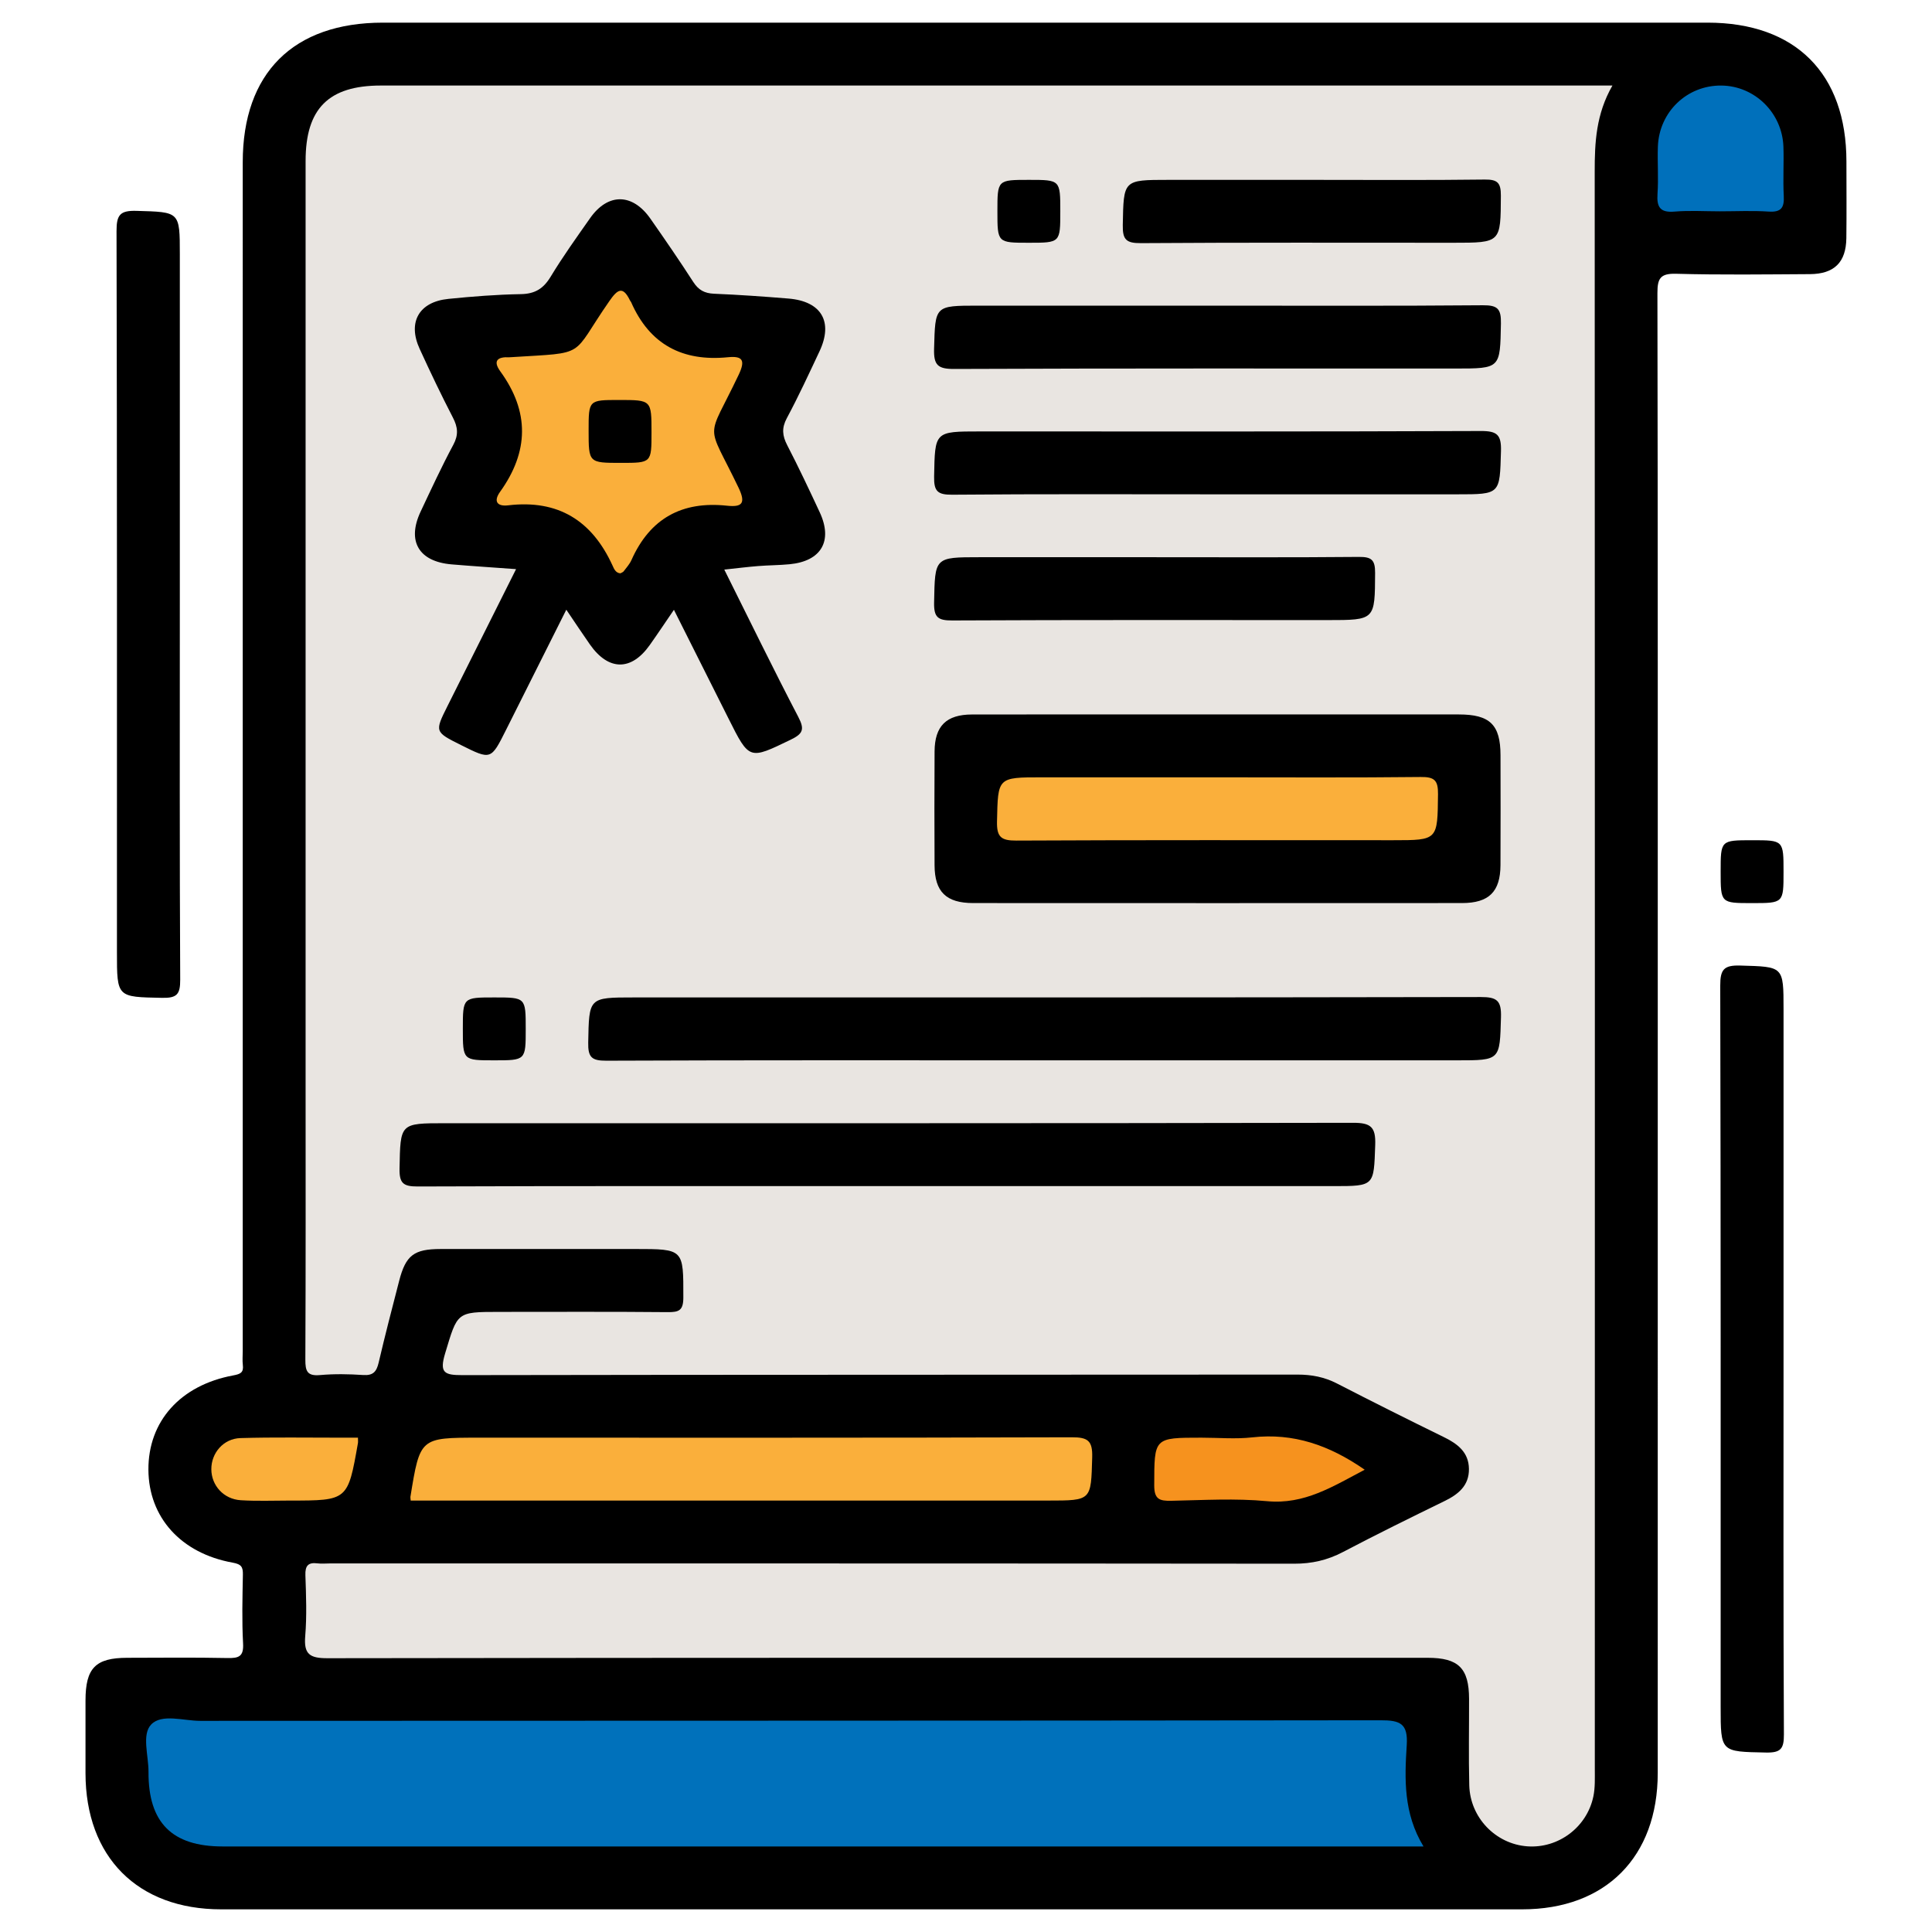
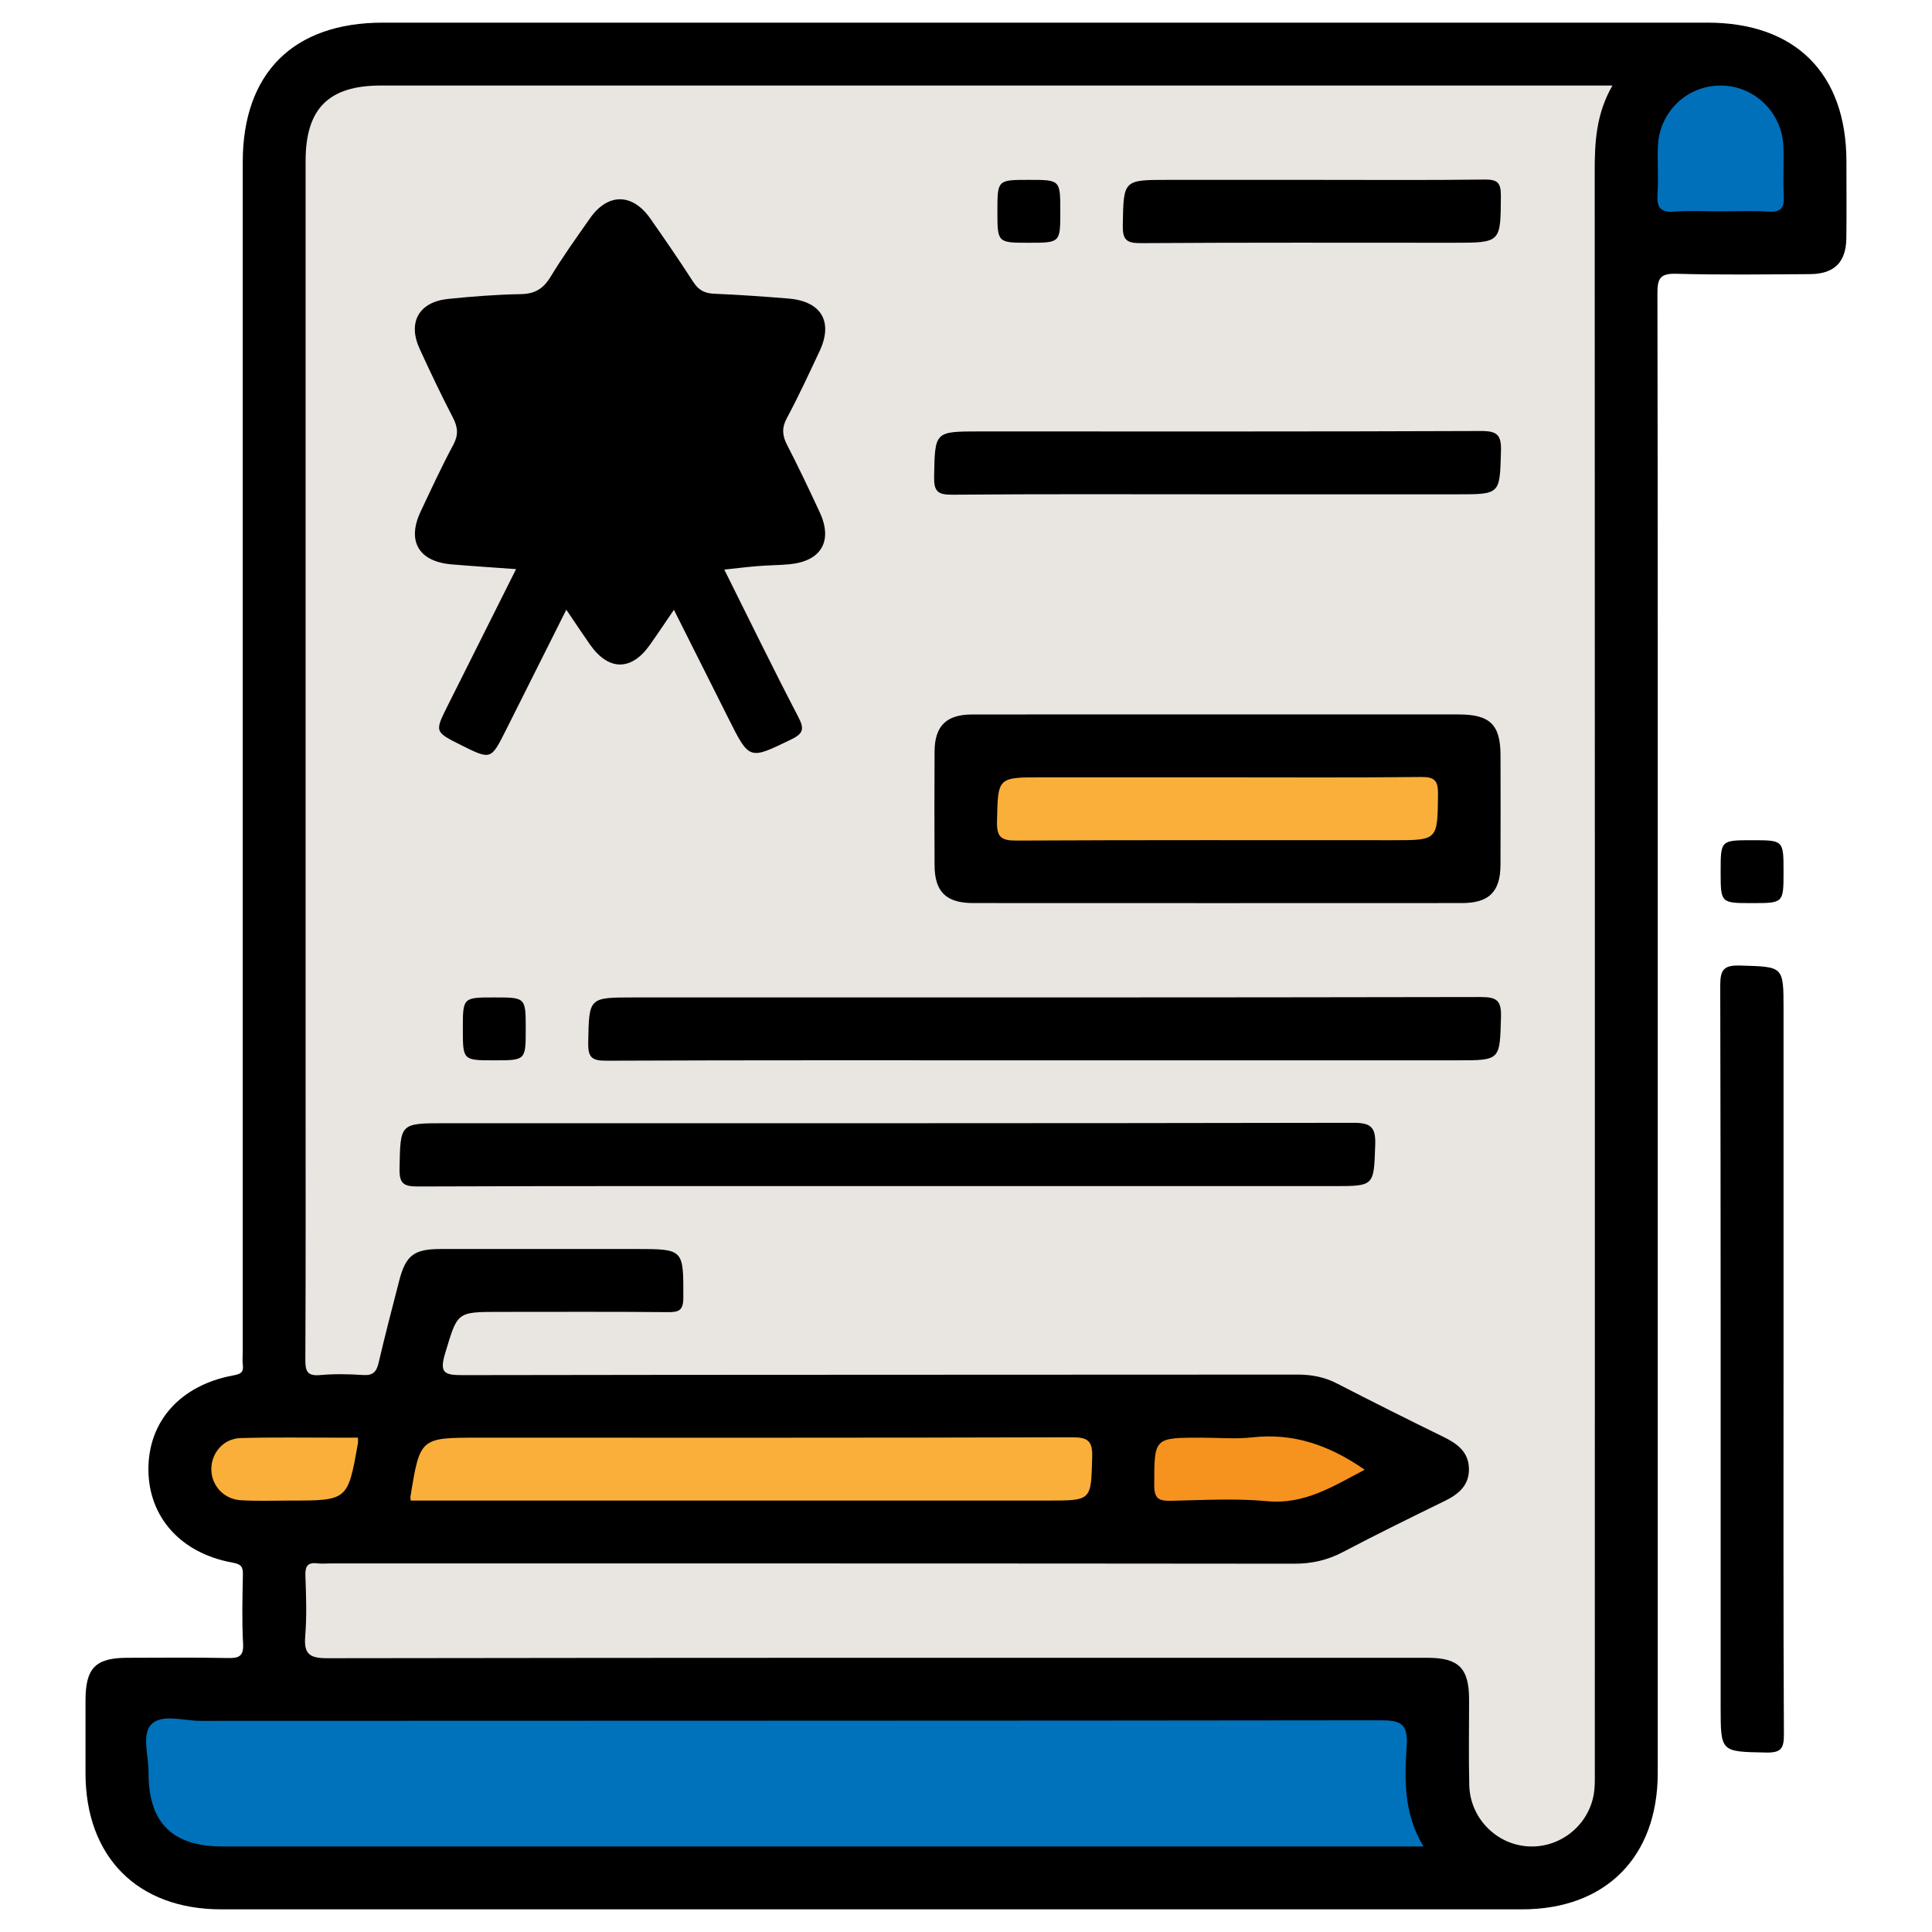
<svg xmlns="http://www.w3.org/2000/svg" version="1.1" id="Layer_1" x="0px" y="0px" width="512px" height="512px" viewBox="0 0 512 512" enable-background="new 0 0 512 512" xml:space="preserve">
  <g>
    <path fill-rule="evenodd" clip-rule="evenodd" d="M439.323,275.596c0,64.754,0.004,129.511-0.004,194.268   c-0.003,22.242-13.806,36.13-35.922,36.13c-114.929,0.009-229.856,0.009-344.785,0c-22.144,0-35.935-13.864-35.954-36.095   c-0.005-6.422-0.008-12.846,0.001-19.27c0.012-8.585,2.645-11.281,11.054-11.294c8.854-0.014,17.71-0.118,26.562,0.062   c2.968,0.06,4.334-0.36,4.142-3.848c-0.333-6.057-0.164-12.148-0.052-18.222c0.038-2.056-0.382-2.79-2.692-3.205   c-13.746-2.475-22.263-12.021-22.344-24.601c-0.081-12.82,8.438-22.419,22.473-25.022c1.913-0.354,2.799-0.744,2.55-2.777   c-0.147-1.196-0.026-2.427-0.026-3.643c0-105.032-0.001-210.063,0.001-315.097c0-23.628,13.413-36.981,37.145-36.981   C218.481,6,335.492,6,452.506,6.001c23.318,0,36.809,13.487,36.816,36.795c0.002,6.771,0.064,13.543-0.019,20.312   c-0.079,6.407-3.204,9.505-9.672,9.541c-11.805,0.064-23.615,0.23-35.412-0.096c-4.209-0.115-4.991,1.2-4.984,5.13   C439.357,143.653,439.323,209.624,439.323,275.596z" />
-     <path fill-rule="evenodd" clip-rule="evenodd" d="M47.657,160.162c0,33.154-0.073,66.312,0.099,99.465   c0.021,3.869-0.86,4.894-4.783,4.814c-11.978-0.243-11.982-0.052-11.982-12.094c0-63.707,0.049-127.414-0.108-191.122   c-0.01-4.305,0.95-5.471,5.315-5.344c11.453,0.336,11.46,0.103,11.46,11.583C47.657,98.364,47.657,129.262,47.657,160.162z" />
    <path fill-rule="evenodd" clip-rule="evenodd" d="M472.656,360.156c0,33.155-0.073,66.311,0.098,99.467   c0.02,3.859-0.847,4.898-4.78,4.816c-11.98-0.242-11.984-0.051-11.984-12.089c0-63.708,0.049-127.415-0.107-191.121   c-0.011-4.299,0.938-5.478,5.311-5.349c11.456,0.335,11.464,0.102,11.464,11.579C472.656,298.358,472.656,329.258,472.656,360.156z   " />
    <path fill-rule="evenodd" clip-rule="evenodd" d="M472.656,231.043c0,8.29,0,8.29-8.378,8.29c-8.289,0-8.289,0-8.289-8.376   c0-8.29,0-8.29,8.376-8.29C472.656,222.667,472.656,222.667,472.656,231.043z" />
    <path fill-rule="evenodd" clip-rule="evenodd" fill="#E9E5E1" d="M427.312,22.667c-4.361,7.596-4.702,15.115-4.698,22.804   c0.058,141.124,0.045,282.246,0.029,423.369c0,2.422,0.104,4.909-0.387,7.251c-1.722,8.19-9.323,13.811-17.512,13.205   c-8.369-0.617-15.151-7.591-15.371-16.177c-0.195-7.634-0.034-15.274-0.055-22.912c-0.021-8.109-2.793-10.871-10.965-10.871   c-97.205-0.007-194.412-0.04-291.617,0.109c-4.72,0.006-6.243-1.117-5.848-5.869c0.444-5.344,0.232-10.758,0.046-16.134   c-0.09-2.557,0.777-3.448,3.235-3.132c1.023,0.131,2.08,0.021,3.122,0.021c85.229,0,170.458-0.025,255.687,0.067   c4.663,0.006,8.793-0.932,12.903-3.089c8.887-4.666,17.896-9.101,26.917-13.502c3.675-1.794,6.533-4.092,6.485-8.525   c-0.047-4.434-3.002-6.647-6.647-8.434c-9.479-4.644-18.922-9.367-28.307-14.2c-3.338-1.72-6.726-2.37-10.472-2.367   c-73.773,0.065-147.546,0.009-221.318,0.143c-4.794,0.008-6.129-0.613-4.57-5.777c3.284-10.883,2.957-10.982,14.193-10.982   c14.927,0,29.856-0.077,44.783,0.065c2.996,0.028,4.144-0.441,4.148-3.869c0.014-12.862,0.17-12.862-12.795-12.862   c-17.185,0-34.369-0.011-51.554,0.004c-7.049,0.007-9.21,1.661-10.961,8.433c-1.862,7.208-3.739,14.414-5.433,21.663   c-0.554,2.371-1.436,3.477-4.087,3.298c-3.802-0.255-7.657-0.327-11.445,0.012c-3.431,0.31-3.91-1.072-3.896-4.101   c0.117-24.302,0.065-48.603,0.065-72.904c0-81.584-0.001-163.168,0.001-244.751c0.001-13.877,6.097-19.984,19.949-19.984   c106.754-0.002,213.507-0.001,320.261-0.001C422.932,22.667,424.663,22.667,427.312,22.667z" />
    <path fill-rule="evenodd" clip-rule="evenodd" fill="#0071BB" d="M377.245,489.332c-2.759,0-4.613,0-6.466,0   c-103.932,0-207.862,0.001-311.795-0.002c-13.388-0.001-19.709-6.309-19.627-19.775c0.025-4.301-1.852-9.917,0.726-12.563   c2.824-2.903,8.536-0.947,12.973-0.949c104.279-0.056,208.558-0.009,312.836-0.151c5.128-0.008,7.279,0.831,6.909,6.588   C372.226,471.425,371.905,480.529,377.245,489.332z" />
    <path fill-rule="evenodd" clip-rule="evenodd" fill="#FAAF3B" d="M108.84,397.665c-0.053-0.631-0.104-0.811-0.077-0.976   c2.551-15.69,2.551-15.69,18.108-15.69c52.384,0,104.768,0.054,157.15-0.104c4.25-0.013,5.548,0.886,5.422,5.314   c-0.328,11.448-0.09,11.455-11.662,11.455c-54.291,0-108.582,0-162.874,0C113.008,397.665,111.109,397.665,108.84,397.665z" />
    <path fill-rule="evenodd" clip-rule="evenodd" fill="#0070BB" d="M455.719,56c-3.987,0-7.997-0.259-11.957,0.075   c-3.814,0.321-4.748-1.191-4.505-4.711c0.285-4.142-0.048-8.322,0.096-12.479c0.32-9.257,7.764-16.338,16.891-16.212   c8.809,0.122,16.074,7.252,16.381,16.233c0.147,4.329-0.144,8.676,0.09,13c0.165,3.087-0.644,4.388-3.995,4.165   C464.403,55.782,460.054,56,455.719,56z" />
    <path fill-rule="evenodd" clip-rule="evenodd" fill="#F6921E" d="M361.659,389.491c-8.441,4.431-15.952,9.279-25.865,8.338   c-8.399-0.797-16.937-0.275-25.407-0.104c-3.099,0.063-4.511-0.39-4.504-4.095c0.027-12.631-0.144-12.631,12.51-12.631   c4.496,0,9.039,0.415,13.48-0.083C342.748,379.699,352.246,382.952,361.659,389.491z" />
    <path fill-rule="evenodd" clip-rule="evenodd" fill="#FAAF3B" d="M94.863,380.997c0,0.764,0.052,1.118-0.007,1.451   c-2.683,15.218-2.684,15.221-18.038,15.217c-4.336-0.002-8.685,0.183-13.005-0.087c-4.555-0.284-7.784-3.911-7.807-8.209   c-0.024-4.297,3.193-8.128,7.723-8.262c8.838-0.262,17.689-0.098,26.535-0.108C91.792,380.996,93.319,380.997,94.863,380.997z" />
    <path fill-rule="evenodd" clip-rule="evenodd" d="M191.944,150.948c6.722,13.461,12.99,26.354,19.619,39.06   c1.711,3.278,1.249,4.442-2.021,6.021c-11.009,5.316-10.932,5.461-16.482-5.613c-4.719-9.417-9.451-18.829-14.464-28.81   c-2.366,3.455-4.347,6.435-6.416,9.354c-4.906,6.917-10.937,6.846-15.857-0.183c-1.982-2.831-3.888-5.718-6.246-9.197   c-5.484,10.935-10.729,21.377-15.96,31.828c-4.008,8.006-4,8.01-11.914,4.058c-7.032-3.514-7.036-3.515-3.581-10.417   c5.943-11.874,11.89-23.743,18.139-36.222c-6.145-0.449-11.622-0.799-17.089-1.261c-8.71-0.737-11.893-6.159-8.197-14.002   c2.802-5.944,5.558-11.919,8.662-17.705c1.411-2.63,1.193-4.664-0.111-7.187c-3.099-5.986-6.003-12.081-8.812-18.212   c-3.243-7.078-0.188-12.463,7.608-13.251c6.38-0.645,12.794-1.149,19.201-1.26c3.735-0.063,5.977-1.438,7.894-4.606   c3.224-5.331,6.872-10.41,10.455-15.517c4.722-6.732,11.232-6.68,15.994,0.13c3.872,5.538,7.706,11.107,11.368,16.783   c1.376,2.131,2.982,2.997,5.494,3.103c6.581,0.275,13.158,0.738,19.724,1.278c8.734,0.72,11.91,6.145,8.222,13.985   c-2.797,5.946-5.555,11.921-8.657,17.707c-1.412,2.632-1.195,4.672,0.111,7.191c3.021,5.832,5.819,11.783,8.595,17.736   c3.548,7.607,0.434,12.979-7.965,13.789c-2.761,0.268-5.547,0.259-8.313,0.48C198.185,150.226,195.436,150.577,191.944,150.948z" />
    <path fill-rule="evenodd" clip-rule="evenodd" d="M322.625,189.333c21.332,0,42.663-0.007,63.994,0.004   c8.232,0.004,11.015,2.724,11.032,10.787c0.021,9.711,0.041,19.424-0.008,29.136c-0.037,7.061-3.053,10.057-10.19,10.061   c-43.183,0.022-86.367,0.022-129.55,0c-7.165-0.002-10.2-2.983-10.233-10.008c-0.049-10.058-0.057-20.118,0.003-30.177   c0.04-6.736,3.107-9.776,9.917-9.789C279.269,189.309,300.946,189.335,322.625,189.333z" />
    <path fill-rule="evenodd" clip-rule="evenodd" d="M234.634,314.332c-41.308,0-82.616-0.059-123.924,0.097   c-3.863,0.015-4.905-0.857-4.827-4.789c0.236-11.97,0.046-11.974,12.118-11.974c80.188,0,160.375,0.044,240.562-0.111   c4.686-0.009,6.052,1.074,5.883,5.847c-0.384,10.921-0.118,10.931-11.093,10.931C313.78,314.332,274.207,314.332,234.634,314.332z" />
    <path fill-rule="evenodd" clip-rule="evenodd" d="M276.292,280.999c-38.531,0-77.062-0.063-115.592,0.098   c-3.883,0.016-4.894-0.889-4.817-4.8c0.234-11.96,0.047-11.964,12.128-11.964c74.806,0,149.609,0.04,224.415-0.108   c4.318-0.009,5.473,0.977,5.348,5.331c-0.328,11.438-0.098,11.443-11.617,11.443C349.535,280.999,312.913,280.999,276.292,280.999z   " />
-     <path fill-rule="evenodd" clip-rule="evenodd" d="M322.674,81c23.427,0,46.854,0.102,70.28-0.102   c3.899-0.034,4.883,0.914,4.808,4.81c-0.231,11.954-0.045,11.958-12.13,11.958c-44.251,0-88.504-0.071-132.753,0.111   c-4.334,0.018-5.463-1.001-5.338-5.342C247.866,81.006,247.639,81,259.159,81C280.332,81,301.503,81,322.674,81z" />
    <path fill-rule="evenodd" clip-rule="evenodd" d="M322.119,131c-23.254,0-46.508-0.103-69.76,0.102   c-3.898,0.035-4.884-0.913-4.809-4.809c0.231-11.955,0.046-11.958,12.128-11.958c44.252,0,88.504,0.069,132.754-0.111   c4.333-0.018,5.463,0.998,5.341,5.34c-0.327,11.431-0.099,11.437-11.62,11.437C364.81,131,343.465,131,322.119,131z" />
-     <path fill-rule="evenodd" clip-rule="evenodd" d="M305.975,147.667c18.046,0,36.092,0.087,54.137-0.079   c3.346-0.031,4.325,0.781,4.305,4.232c-0.073,12.511,0.07,12.512-12.604,12.512c-33.141,0-66.283-0.07-99.423,0.096   c-3.834,0.019-4.923-0.813-4.843-4.772c0.24-11.986,0.046-11.99,12.1-11.99C275.089,147.667,290.531,147.667,305.975,147.667z" />
    <path fill-rule="evenodd" clip-rule="evenodd" d="M348.194,47.667c15.096,0,30.19,0.108,45.283-0.084   c3.409-0.043,4.285,0.883,4.268,4.27c-0.068,12.479,0.066,12.48-12.629,12.48c-27.588,0-55.176-0.088-82.762,0.101   c-3.9,0.028-4.88-0.918-4.804-4.81c0.229-11.952,0.045-11.957,12.126-11.957C322.516,47.667,335.355,47.667,348.194,47.667z" />
    <path fill-rule="evenodd" clip-rule="evenodd" d="M280.989,56.017c0,8.316,0,8.316-8.349,8.316c-8.317,0-8.317,0-8.317-8.349   c0-8.317,0-8.317,8.35-8.317C280.989,47.667,280.989,47.667,280.989,56.017z" />
    <path fill-rule="evenodd" clip-rule="evenodd" d="M139.323,272.682c0,8.317,0,8.317-8.349,8.317c-8.317,0-8.317,0-8.317-8.35   c0-8.316,0-8.316,8.351-8.316C139.323,264.333,139.323,264.333,139.323,272.682z" />
-     <path fill-rule="evenodd" clip-rule="evenodd" fill="#FAAF3B" d="M164.415,151.938c-1.271-0.085-1.71-1.232-2.088-2.061   c-5.438-11.924-14.426-17.533-27.667-15.958c-2.906,0.346-3.954-1.048-2.127-3.592c7.633-10.641,7.827-21.219,0.066-31.898   c-2.084-2.869-0.675-3.905,2.356-3.747c0.172,0.009,0.347-0.018,0.52-0.028c20.569-1.304,15.524,0.21,26.033-14.892   c2.078-2.984,3.515-4.144,5.447-0.138c0.075,0.155,0.222,0.275,0.29,0.432c4.929,11.273,13.651,15.814,25.701,14.613   c3.959-0.393,4.598,0.89,2.807,4.661c-8.604,18.101-8.711,11.826-0.031,29.909c2.028,4.225,0.875,5.201-3.073,4.778   c-11.926-1.274-20.394,3.376-25.306,14.403c-0.484,1.088-1.337,2.02-2.066,2.988C165.095,151.65,164.727,151.754,164.415,151.938z" />
    <path fill-rule="evenodd" clip-rule="evenodd" fill="#FAAF3B" d="M322.939,206c17.855,0,35.71,0.107,53.563-0.09   c3.63-0.039,4.627,0.871,4.585,4.548c-0.141,12.206,0.02,12.208-11.912,12.208c-33.283,0-66.564-0.074-99.846,0.095   c-4.042,0.021-5.204-0.96-5.112-5.075c0.26-11.684,0.063-11.688,11.921-11.688C291.738,206,307.34,206,322.939,206z" />
    <path fill-rule="evenodd" clip-rule="evenodd" d="M172.657,114.582c0,8.085,0,8.085-8.064,8.085c-8.603,0-8.603,0-8.603-8.583   c0-8.084,0-8.084,8.064-8.084C172.657,106,172.657,106,172.657,114.582z" />
  </g>
</svg>